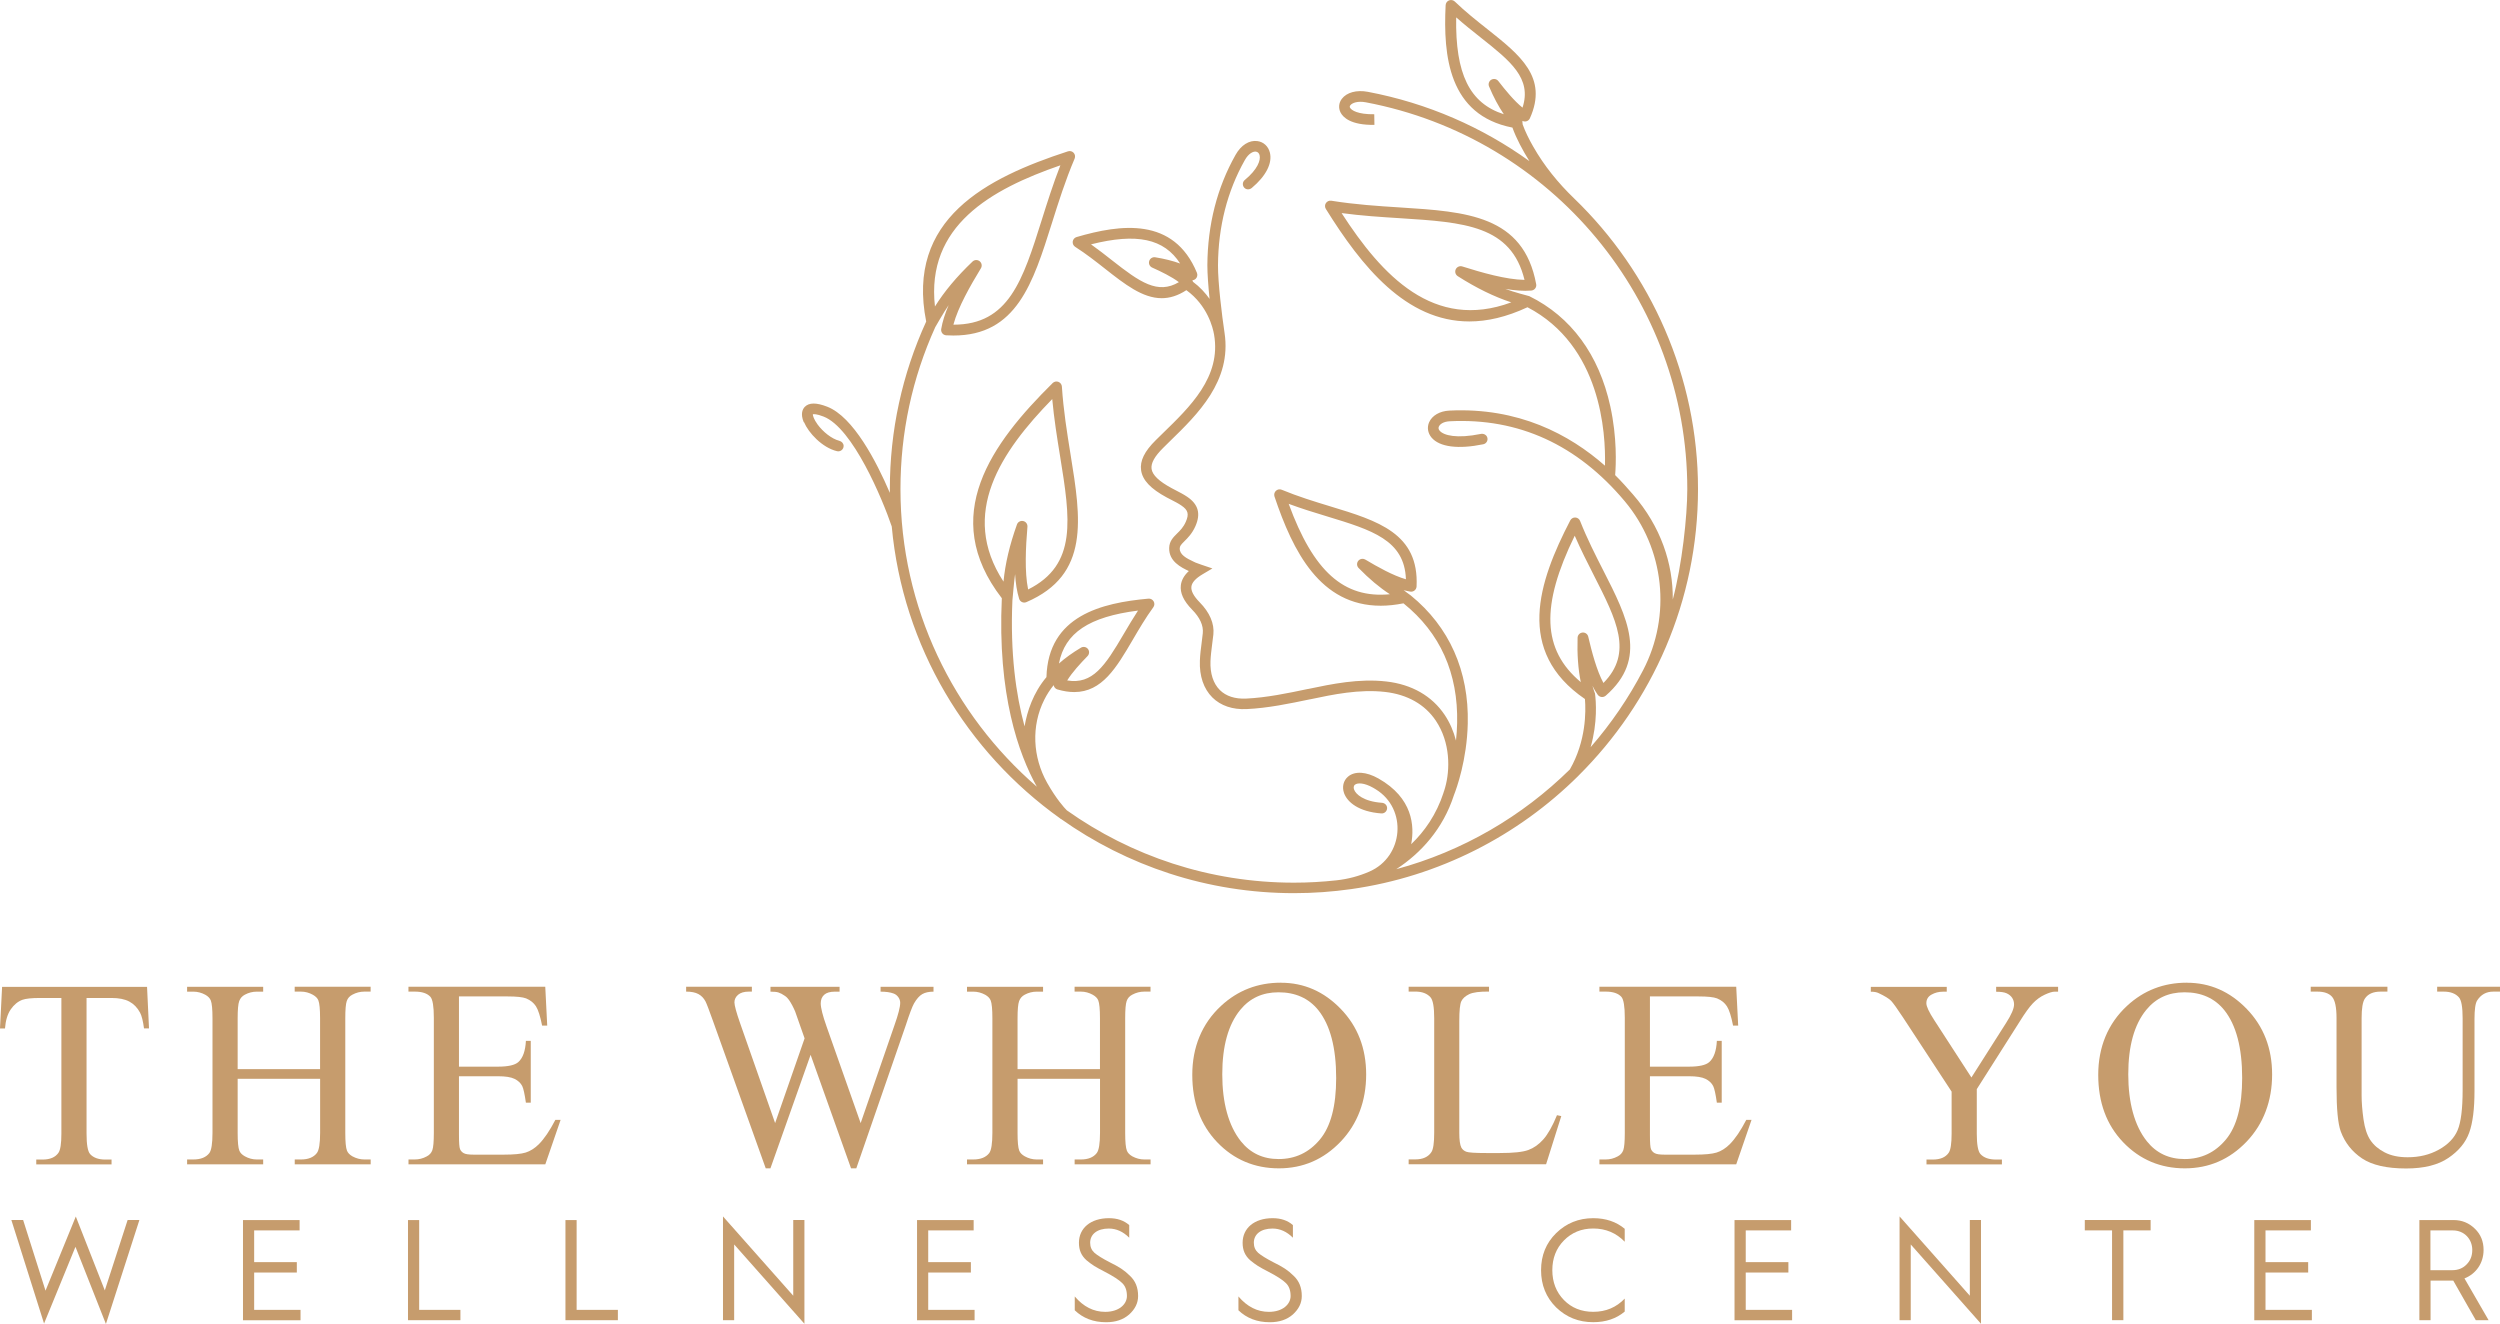
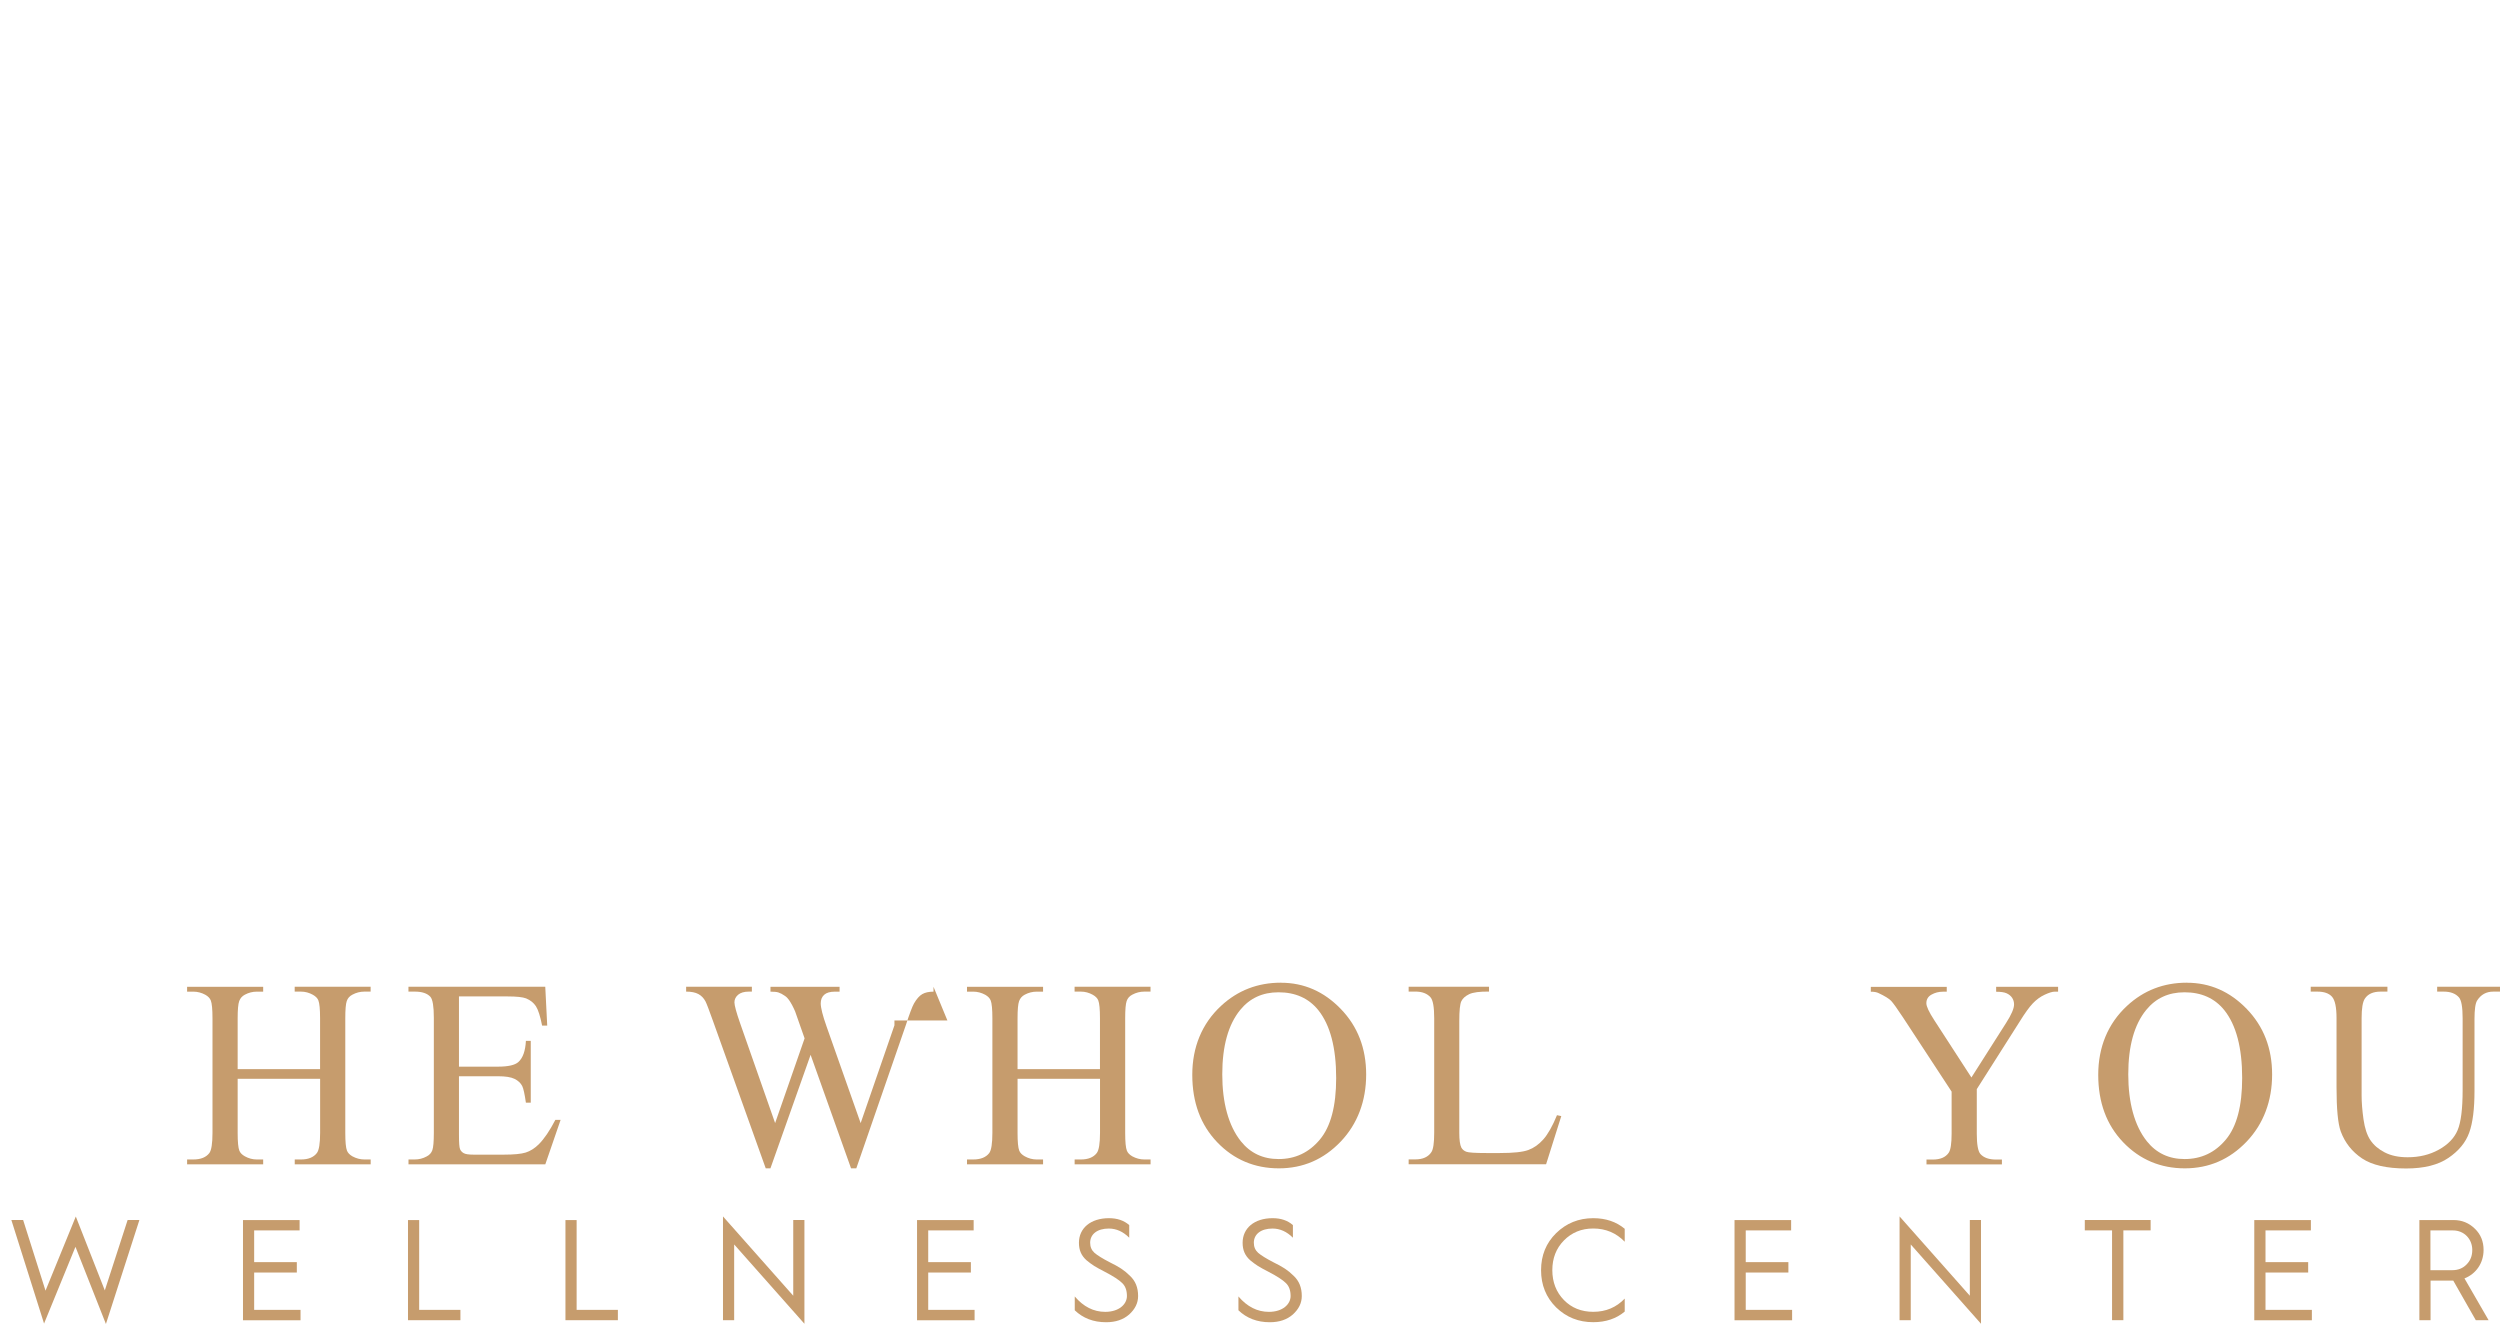
<svg xmlns="http://www.w3.org/2000/svg" id="Layer_2" data-name="Layer 2" viewBox="0 0 586.04 310.36">
  <defs>
    <style> .cls-1 { fill: #c69c6d; stroke-width: 0px; } </style>
  </defs>
  <g id="Layer_2-2" data-name="Layer 2">
    <g>
      <g>
        <g>
          <path class="cls-1" d="M10.34,310.3l-7.68-24.32h2.76l5.25,16.57,7.1-17.38,6.8,17.32,5.35-16.51h2.76l-7.85,24.38-7.14-18.09-7.38,18.03h.01Z" />
          <path class="cls-1" d="M56.96,309.47v-23.47h13.27v2.43h-10.65v7.44h10v2.43h-10v8.76h10.87v2.43h-13.51.01Z" />
          <path class="cls-1" d="M95.64,309.47v-23.47h2.62v21.05h9.67v2.43h-12.29Z" />
          <path class="cls-1" d="M132.55,309.47v-23.47h2.62v21.05h9.67v2.43h-12.29Z" />
          <path class="cls-1" d="M169.48,309.47v-24.32l16.47,18.59v-17.75h2.62v24.32l-16.47-18.59v17.75h-2.62Z" />
          <path class="cls-1" d="M214.97,309.47v-23.47h13.27v2.43h-10.65v7.44h10v2.43h-10v8.76h10.87v2.43h-13.51.01Z" />
          <path class="cls-1" d="M251.94,303.91c2.02,2.39,4.42,3.61,7.14,3.61,3.27,0,5.09-1.82,5.09-3.71,0-1.32-.37-2.33-1.11-3.04-.71-.71-2.09-1.62-4.11-2.66-1.04-.53-1.85-.98-2.43-1.34s-1.18-.81-1.82-1.34c-1.24-1.11-1.78-2.39-1.78-4.11,0-3.4,2.72-5.76,7.04-5.76,1.92,0,3.51.53,4.75,1.62v2.96c-1.44-1.44-3.04-2.15-4.78-2.15-2.72,0-4.38,1.32-4.38,3.33,0,.98.34,1.75,1.01,2.36.71.61,1.89,1.34,3.53,2.19,2.25,1.11,3.43,1.85,4.75,3.16,1.34,1.24,1.95,2.8,1.95,4.78,0,1.65-.71,3.06-2.09,4.32-1.38,1.21-3.16,1.82-5.42,1.82-2.96,0-5.42-.95-7.34-2.8v-3.23h-.02Z" />
          <path class="cls-1" d="M290.31,303.91c2.03,2.39,4.42,3.61,7.14,3.61,3.27,0,5.09-1.82,5.09-3.71,0-1.32-.37-2.33-1.11-3.04-.71-.71-2.09-1.62-4.11-2.66-1.04-.53-1.85-.98-2.43-1.34-.57-.37-1.18-.81-1.82-1.34-1.24-1.11-1.78-2.39-1.78-4.11,0-3.4,2.72-5.76,7.04-5.76,1.92,0,3.51.53,4.75,1.62v2.96c-1.44-1.44-3.04-2.15-4.78-2.15-2.72,0-4.38,1.32-4.38,3.33,0,.98.34,1.75,1.01,2.36.71.61,1.89,1.34,3.53,2.19,2.25,1.11,3.43,1.85,4.75,3.16,1.34,1.24,1.95,2.8,1.95,4.78,0,1.65-.71,3.06-2.09,4.32-1.38,1.21-3.16,1.82-5.42,1.82-2.96,0-5.42-.95-7.34-2.8v-3.23h-.02Z" />
          <path class="cls-1" d="M380.86,288.04v3.04c-1.99-2.05-4.44-3.1-7.38-3.1-2.76,0-5.05.95-6.87,2.8s-2.72,4.18-2.72,6.97.91,5.15,2.72,7,4.11,2.76,6.87,2.76c2.96,0,5.42-1.04,7.38-3.1v3.04c-1.95,1.65-4.42,2.49-7.38,2.49-3.41,0-6.29-1.14-8.7-3.47-2.35-2.33-3.53-5.25-3.53-8.72s1.18-6.37,3.53-8.68c2.39-2.33,5.29-3.51,8.7-3.51,2.96,0,5.42.85,7.38,2.49Z" />
          <path class="cls-1" d="M406.6,309.47v-23.47h13.27v2.43h-10.64v7.44h10v2.43h-10v8.76h10.87v2.43h-13.51Z" />
          <path class="cls-1" d="M445.29,309.47v-24.32l16.47,18.59v-17.75h2.62v24.32l-16.47-18.59v17.75h-2.62Z" />
          <path class="cls-1" d="M495.1,309.47v-21.05h-6.39v-2.43h15.43v2.43h-6.39v21.05h-2.64,0Z" />
          <path class="cls-1" d="M528.44,309.47v-23.47h13.27v2.43h-10.64v7.44h10v2.43h-10v8.76h10.87v2.43h-13.51Z" />
          <path class="cls-1" d="M567.14,309.47v-23.47h8.01c1.95,0,3.61.67,4.99,2.02,1.38,1.32,2.05,3,2.05,4.99,0,3.1-1.79,5.62-4.48,6.67l5.66,9.8h-3l-5.29-9.29h-5.32v9.29h-2.62ZM569.76,297.75h5.11c1.34,0,2.46-.44,3.33-1.34.91-.91,1.34-2.02,1.34-3.4,0-2.59-1.92-4.58-4.52-4.58h-5.29v9.33h.01Z" />
        </g>
        <g>
-           <path class="cls-1" d="M34.47,231.32l.46,9.76h-1.17c-.23-1.72-.53-2.95-.92-3.68-.63-1.19-1.48-2.06-2.53-2.62-1.05-.56-2.44-.84-4.16-.84h-5.86v31.8c0,2.56.28,4.15.83,4.79.78.86,1.97,1.29,3.59,1.29h1.44v1.14H8.5v-1.14h1.47c1.76,0,3.01-.53,3.74-1.6.45-.65.68-2.15.68-4.48v-31.8h-5c-1.94,0-3.33.14-4.14.43-1.06.39-1.97,1.14-2.73,2.24-.76,1.11-1.21,2.6-1.35,4.48H0l.49-9.76h33.98Z" />
          <path class="cls-1" d="M55.7,250.62h19.33v-11.91c0-2.13-.13-3.53-.4-4.2-.2-.51-.63-.95-1.29-1.32-.88-.49-1.81-.74-2.79-.74h-1.47v-1.14h17.8v1.14h-1.47c-.98,0-1.91.24-2.79.71-.65.33-1.1.82-1.33,1.49-.24.67-.35,2.02-.35,4.07v26.85c0,2.11.13,3.5.4,4.17.2.51.62.95,1.26,1.32.9.49,1.84.74,2.82.74h1.47v1.14h-17.8v-1.14h1.47c1.7,0,2.94-.5,3.71-1.5.51-.65.77-2.23.77-4.73v-12.68h-19.33v12.68c0,2.11.13,3.5.4,4.17.2.51.63.95,1.29,1.32.88.49,1.81.74,2.79.74h1.5v1.14h-17.83v-1.14h1.47c1.72,0,2.97-.5,3.74-1.5.49-.65.74-2.23.74-4.73v-26.85c0-2.13-.13-3.53-.4-4.2-.2-.51-.62-.95-1.26-1.32-.9-.49-1.84-.74-2.82-.74h-1.47v-1.14h17.83v1.14h-1.5c-.98,0-1.91.24-2.79.71-.63.33-1.07.82-1.32,1.49s-.37,2.02-.37,4.07v11.91-.02h0Z" />
          <path class="cls-1" d="M107.59,233.59v16.45h9.15c2.37,0,3.96-.36,4.76-1.07,1.06-.94,1.66-2.6,1.78-4.97h1.14v14.49h-1.14c-.29-2.03-.57-3.32-.86-3.9-.37-.72-.97-1.28-1.81-1.69s-2.13-.61-3.87-.61h-9.15v13.72c0,1.84.08,2.96.25,3.36.16.4.45.72.86.95.41.24,1.19.35,2.33.35h7.06c2.35,0,4.06-.16,5.13-.49,1.06-.33,2.09-.97,3.07-1.93,1.27-1.27,2.57-3.18,3.9-5.74h1.23l-3.59,10.43h-32.07v-1.14h1.47c.98,0,1.91-.23,2.79-.71.65-.33,1.1-.82,1.33-1.47s.35-2,.35-4.02v-27.04c0-2.64-.27-4.27-.8-4.88-.74-.82-1.96-1.23-3.68-1.23h-1.47v-1.14h32.07l.46,9.11h-1.2c-.43-2.19-.91-3.69-1.43-4.51s-1.29-1.44-2.32-1.87c-.82-.31-2.26-.46-4.33-.46h-11.42.01Z" />
-           <path class="cls-1" d="M218.83,231.32v1.14c-1.08,0-1.96.19-2.64.58-.67.39-1.32,1.12-1.93,2.18-.41.72-1.05,2.42-1.93,5.12l-11.6,33.54h-1.23l-9.48-26.61-9.42,26.61h-1.1l-12.37-34.56c-.92-2.58-1.5-4.1-1.75-4.57-.41-.78-.97-1.35-1.67-1.73-.71-.38-1.66-.57-2.87-.57v-1.14h15.41v1.14h-.74c-1.08,0-1.91.25-2.49.74-.57.49-.86,1.09-.86,1.78s.45,2.36,1.35,4.94l8.19,23.36,6.91-19.86-1.23-3.5-.98-2.79c-.43-1.02-.91-1.92-1.44-2.7-.27-.39-.59-.72-.98-.98-.51-.37-1.02-.63-1.53-.8-.39-.12-1-.18-1.84-.18v-1.14h16.2v1.14h-1.1c-1.15,0-1.98.25-2.52.74-.53.49-.8,1.16-.8,2,0,1.04.46,2.87,1.38,5.46l7.98,22.62,7.92-22.93c.9-2.54,1.35-4.3,1.35-5.28,0-.47-.15-.91-.44-1.32-.3-.41-.67-.7-1.12-.86-.78-.29-1.79-.43-3.04-.43v-1.14h12.43-.02Z" />
+           <path class="cls-1" d="M218.83,231.32v1.14c-1.08,0-1.96.19-2.64.58-.67.39-1.32,1.12-1.93,2.18-.41.72-1.05,2.42-1.93,5.12l-11.6,33.54h-1.23l-9.48-26.61-9.42,26.61h-1.1l-12.37-34.56c-.92-2.58-1.5-4.1-1.75-4.57-.41-.78-.97-1.35-1.67-1.73-.71-.38-1.66-.57-2.87-.57v-1.14h15.41v1.14h-.74c-1.08,0-1.91.25-2.49.74-.57.49-.86,1.09-.86,1.78s.45,2.36,1.35,4.94l8.19,23.36,6.91-19.86-1.23-3.5-.98-2.79c-.43-1.02-.91-1.92-1.44-2.7-.27-.39-.59-.72-.98-.98-.51-.37-1.02-.63-1.53-.8-.39-.12-1-.18-1.84-.18v-1.14h16.2v1.14h-1.1c-1.15,0-1.98.25-2.52.74-.53.49-.8,1.16-.8,2,0,1.04.46,2.87,1.38,5.46l7.98,22.62,7.92-22.93v-1.14h12.43-.02Z" />
          <path class="cls-1" d="M238.52,250.62h19.33v-11.91c0-2.13-.13-3.53-.4-4.2-.2-.51-.63-.95-1.29-1.32-.88-.49-1.81-.74-2.79-.74h-1.47v-1.14h17.8v1.14h-1.47c-.98,0-1.91.24-2.79.71-.65.33-1.1.82-1.33,1.49-.24.67-.35,2.02-.35,4.07v26.85c0,2.11.13,3.5.4,4.17.2.51.62.95,1.26,1.32.9.49,1.84.74,2.82.74h1.47v1.14h-17.8v-1.14h1.47c1.7,0,2.94-.5,3.71-1.5.51-.65.77-2.23.77-4.73v-12.68h-19.33v12.68c0,2.11.13,3.5.4,4.17.2.51.63.95,1.29,1.32.88.49,1.81.74,2.79.74h1.5v1.14h-17.83v-1.14h1.47c1.72,0,2.97-.5,3.74-1.5.49-.65.74-2.23.74-4.73v-26.85c0-2.13-.13-3.53-.4-4.2-.2-.51-.62-.95-1.26-1.32-.9-.49-1.84-.74-2.82-.74h-1.47v-1.14h17.83v1.14h-1.5c-.98,0-1.91.24-2.79.71-.63.33-1.07.82-1.32,1.49s-.37,2.02-.37,4.07v11.91-.02h-.01Z" />
          <path class="cls-1" d="M300.27,230.37c5.4,0,10.08,2.05,14.04,6.15,3.96,4.1,5.94,9.22,5.94,15.36s-1.99,11.57-5.98,15.74c-3.99,4.17-8.82,6.26-14.49,6.26s-10.54-2.04-14.44-6.11c-3.9-4.07-5.85-9.34-5.85-15.81s2.25-12,6.75-16.17c3.91-3.62,8.58-5.43,14.02-5.43h.01ZM299.68,232.61c-3.72,0-6.71,1.38-8.96,4.14-2.8,3.44-4.2,8.47-4.2,15.1s1.45,12.02,4.36,15.68c2.23,2.78,5.18,4.17,8.84,4.17,3.91,0,7.13-1.52,9.68-4.57,2.55-3.05,3.82-7.86,3.82-14.42,0-7.12-1.4-12.43-4.2-15.93-2.25-2.78-5.36-4.17-9.33-4.17h0Z" />
          <path class="cls-1" d="M364.98,261.42l1.01.21-3.56,11.29h-32.22v-1.14h1.57c1.76,0,3.02-.57,3.77-1.72.43-.65.65-2.17.65-4.54v-26.85c0-2.6-.29-4.22-.86-4.88-.8-.9-1.99-1.35-3.56-1.35h-1.57v-1.14h18.84v1.14c-2.21-.02-3.76.18-4.65.61s-1.5.97-1.83,1.63c-.33.65-.49,2.22-.49,4.7v26.15c0,1.7.16,2.86.49,3.5.25.43.62.75,1.14.95.51.21,2.11.31,4.79.31h3.04c3.19,0,5.43-.23,6.72-.71,1.29-.47,2.47-1.3,3.53-2.5s2.13-3.08,3.19-5.66h0Z" />
-           <path class="cls-1" d="M386.77,233.59v16.45h9.15c2.37,0,3.96-.36,4.76-1.07,1.06-.94,1.66-2.6,1.78-4.97h1.14v14.49h-1.14c-.29-2.03-.57-3.32-.86-3.9-.37-.72-.97-1.28-1.81-1.69s-2.13-.61-3.87-.61h-9.15v13.72c0,1.84.08,2.96.25,3.36.16.4.45.72.86.95.41.24,1.19.35,2.33.35h7.06c2.35,0,4.06-.16,5.12-.49s2.09-.97,3.07-1.93c1.27-1.27,2.57-3.18,3.9-5.74h1.23l-3.59,10.43h-32.07v-1.14h1.47c.98,0,1.91-.23,2.79-.71.65-.33,1.1-.82,1.34-1.47.23-.65.35-2,.35-4.02v-27.04c0-2.64-.27-4.27-.8-4.88-.74-.82-1.96-1.23-3.68-1.23h-1.47v-1.14h32.07l.46,9.11h-1.2c-.43-2.19-.91-3.69-1.43-4.51s-1.29-1.44-2.32-1.87c-.82-.31-2.26-.46-4.33-.46h-11.42,0Z" />
          <path class="cls-1" d="M467.93,231.32h14.52v1.14h-.8c-.53,0-1.31.24-2.33.71s-1.95,1.15-2.79,2.03-1.87,2.31-3.1,4.3l-10.04,15.81v10.43c0,2.56.29,4.15.86,4.79.78.86,2,1.29,3.68,1.29h1.35v1.14h-17.68v-1.14h1.47c1.76,0,3.01-.53,3.74-1.6.45-.65.68-2.15.68-4.48v-9.85l-11.42-17.43c-1.35-2.05-2.27-3.32-2.75-3.84-.48-.51-1.48-1.13-2.99-1.84-.41-.2-1-.31-1.78-.31v-1.14h17.8v1.14h-.92c-.96,0-1.85.23-2.65.68-.81.45-1.21,1.12-1.21,2.03,0,.74.62,2.07,1.87,3.99l8.69,13.41,8.16-12.83c1.23-1.92,1.84-3.35,1.84-4.3,0-.57-.15-1.08-.44-1.53-.3-.45-.72-.8-1.27-1.06s-1.38-.38-2.49-.38v-1.16h0Z" />
          <path class="cls-1" d="M512.64,230.37c5.4,0,10.08,2.05,14.04,6.15,3.96,4.1,5.94,9.22,5.94,15.36s-1.99,11.57-5.98,15.74-8.82,6.26-14.49,6.26-10.54-2.04-14.44-6.11c-3.9-4.07-5.85-9.34-5.85-15.81s2.25-12,6.75-16.17c3.91-3.62,8.58-5.43,14.03-5.43h0ZM512.06,232.61c-3.72,0-6.71,1.38-8.96,4.14-2.8,3.44-4.2,8.47-4.2,15.1s1.45,12.02,4.36,15.68c2.23,2.78,5.18,4.17,8.84,4.17,3.91,0,7.14-1.52,9.68-4.57,2.55-3.05,3.82-7.86,3.82-14.42,0-7.12-1.4-12.43-4.2-15.93-2.25-2.78-5.36-4.17-9.33-4.17h0Z" />
          <path class="cls-1" d="M571.31,232.45v-1.14h14.73v1.14h-1.57c-1.64,0-2.89.69-3.77,2.06-.43.63-.64,2.11-.64,4.42v16.88c0,4.17-.41,7.41-1.24,9.71s-2.46,4.28-4.88,5.92c-2.42,1.65-5.72,2.47-9.9,2.47-4.54,0-7.99-.79-10.34-2.36-2.35-1.58-4.02-3.69-5-6.35-.65-1.82-.98-5.24-.98-10.25v-16.27c0-2.56-.35-4.23-1.06-5.03s-1.85-1.2-3.42-1.2h-1.57v-1.14h17.98v1.14h-1.6c-1.72,0-2.95.54-3.68,1.63-.51.74-.77,2.27-.77,4.6v18.14c0,1.62.15,3.47.44,5.56.3,2.09.83,3.71,1.61,4.88.78,1.17,1.9,2.13,3.36,2.88,1.46.76,3.26,1.14,5.39,1.14,2.72,0,5.16-.59,7.3-1.78,2.15-1.19,3.62-2.71,4.4-4.56.79-1.85,1.18-4.99,1.18-9.41v-16.85c0-2.6-.29-4.22-.86-4.88-.8-.9-1.99-1.35-3.56-1.35h-1.57.02Z" />
        </g>
      </g>
-       <path class="cls-1" d="M188.48,98.97c1.05,2.49,4.24,5.96,7.74,6.8.79.18,1.54-.42,1.54-1.23,0-.58-.44-1.07-1.01-1.21-1.86-.48-3.87-2.16-5.09-3.82-.89-1.22-1.13-2.09-1.12-2.4.2-.04.89-.1,2.52.54,6.86,2.67,13.81,19.36,15.98,25.76,2.59,28.18,17.58,52.82,39.45,68.42.09.08.15.14.18.16l.02-.03c15.45,10.96,34.32,17.41,54.66,17.41,4.54,0,9.01-.33,13.39-.95h0c20.62-2.93,39.12-12.53,53.24-26.54h0s.01,0,.01-.02c17.31-17.17,28.05-40.96,28.05-67.21s-11-50.74-29.03-68.13c-3.74-3.6-7.04-7.65-9.6-12.16-.99-1.72-1.87-3.51-2.47-5.18-.06-.27-.05-.58-.06-.85.3.16.66.19.98.09.34-.11.62-.36.77-.69,4.32-9.59-2.31-14.83-9.98-20.91-2.52-2-5.13-4.06-7.62-6.46-.36-.34-.88-.45-1.35-.27-.46.18-.77.62-.8,1.12-.59,11.88.7,25.77,15.66,28.7.92,2.59,2.44,5.39,3.98,7.86-11.01-7.93-23.85-13.59-37.89-16.25-2.62-.49-4.95.14-6.09,1.66-.72.95-.82,2.14-.29,3.19.57,1.12,2.38,2.99,7.94,2.9l-.04-2.49c-3.84.06-5.38-.94-5.68-1.54-.07-.14-.12-.31.07-.56.44-.58,1.76-1.05,3.63-.7,43.67,8.27,75.36,46.41,75.36,90.69,0,6.37-1.24,17.8-3.4,25.86.08-8.39-2.8-17.12-9.33-24.62-1.28-1.47-2.64-3.02-4.18-4.54.2-2.44.47-8.81-1.14-16.14-2.65-12.08-9.2-21-18.99-25.81,0,0-3.78-.98-5.62-1.7,2.18.37,4.26.54,6.09.39.36-.03.69-.21.91-.49.22-.29.31-.65.24-1-2.98-16.15-16.36-17-31.85-17.99-5.22-.33-10.61-.68-16.18-1.58-.49-.08-.98.14-1.26.55s-.28.95-.02,1.37c8.4,13.51,18.8,26.38,33.64,26.38,4.17,0,8.7-1.03,13.63-3.33,17.24,9.01,18.38,29.48,18.16,37.14-8.32-7.33-20.3-13.72-36.51-12.91-2.21.11-4.02,1.16-4.71,2.74-.52,1.19-.31,2.53.56,3.57,1.87,2.23,6.26,2.79,12.14,1.58.72-.15,1.17-.89.93-1.61-.2-.62-.88-.95-1.52-.81-5.65,1.15-8.71.35-9.64-.76-.27-.32-.33-.63-.18-.97.23-.53,1.03-1.17,2.55-1.24,16.1-.81,29.89,5.49,40.99,18.71.01.02.03.04.05.06,9.31,11.11,10.97,26.75,4.27,39.61-3.38,6.5-7.52,12.54-12.29,18.02,1.67-5.81,1.26-10.84,1.03-12.57,0,0-.45-1.2-.6-1.81.38.76.79,1.46,1.23,2.08.21.29.53.49.89.53.35.05.71-.07.99-.3,9.96-8.7,5.09-18.26-.55-29.32-1.88-3.69-3.82-7.5-5.46-11.65-.18-.46-.62-.78-1.11-.8-.49-.03-.96.24-1.19.68-7.5,14.44-12.92,30.68,3.44,41.87.24,2.93.28,9.86-3.53,16.5-11.17,11-25.13,19.19-40.7,23.39,5.77-3.75,10.98-9.46,13.52-17.36.62-1.57,3.04-8.25,3.24-16.75.3-12.34-4.32-22.7-13.36-30.06-.28-.23-1.43-1.01-1.66-1.24.53.14,1.05.26,1.55.34.35.06.72-.04,1-.27.28-.23.45-.56.47-.92.61-12.45-9.03-15.39-20.21-18.79-3.71-1.13-7.55-2.3-11.41-3.9-.46-.19-.99-.09-1.35.25s-.49.86-.34,1.33c4.33,12.89,10.71,25.61,24.91,25.61,1.67,0,3.44-.19,5.33-.56,8.6,6.92,12.84,16.36,12.58,28.08-.03,1.42-.13,2.78-.27,4.09-.56-2.18-1.45-4.23-2.65-6.02-2.98-4.44-7.71-7.15-13.67-7.83-6.45-.74-12.78.59-18.37,1.76h-.05c-4.75,1-9.64,2.02-14.46,2.25-2.58.12-4.71-.57-6.15-2-1.55-1.54-2.31-3.88-2.2-6.78.05-1.3.22-2.58.39-3.95.1-.76.2-1.55.29-2.33.25-2.52-.86-5.13-3.22-7.52-1.41-1.44-2.07-2.68-1.93-3.69.12-.95,1-1.91,2.59-2.86l2.33-1.38-2.57-.87c-.53-.18-1.2-.42-1.35-.49l-.39-.18c-1.85-.86-3.39-1.7-3.35-3.17.02-.55.29-.86,1.1-1.67.76-.75,1.81-1.78,2.58-3.53,1.29-2.93.68-5.12-1.93-6.89-.85-.57-1.74-1.03-2.61-1.48-.35-.18-.69-.36-1.03-.54-2.97-1.6-4.51-3.08-4.71-4.51-.19-1.33.71-2.95,2.75-4.96.51-.5,1.03-1.01,1.56-1.54,6.46-6.28,14.5-14.1,12.8-25.36-.63-4.19-1.56-11.86-1.54-15.87.06-9.07,2.17-17.36,6.29-24.66.9-1.6,1.97-2.07,2.6-1.99.43.06.74.36.86.84.3,1.17-.47,3.34-3.48,5.82-.56.46-.6,1.32-.06,1.85.47.46,1.22.43,1.72,0,3.31-2.77,4.87-5.8,4.23-8.3-.37-1.47-1.5-2.5-2.94-2.68-1.91-.25-3.82.95-5.1,3.23-4.33,7.67-6.55,16.37-6.61,25.87,0,2.03.22,4.95.52,7.9-1-1.41-2.28-2.82-3.89-4.01,0,0-.08-.24-.14-.35.27-.02.53-.13.74-.32.4-.36.53-.93.33-1.43-5.43-13.16-17.93-11.4-28.22-8.39-.48.14-.83.55-.9,1.04s.15.98.57,1.25c2.55,1.63,4.84,3.43,7.05,5.17,4.58,3.6,8.75,6.87,13.24,6.87,1.85,0,3.76-.56,5.78-1.88,4.96,3.59,6.21,8.8,6.49,10.39,1.74,9.96-5.7,17.01-12.07,23.21-.53.52-1.06,1.03-1.57,1.54-2.68,2.64-3.78,4.89-3.46,7.09.33,2.3,2.23,4.32,5.99,6.35.36.2.72.38,1.08.56.84.43,1.64.84,2.36,1.33,1.59,1.08,1.85,2,1.05,3.82-.58,1.31-1.33,2.05-2.06,2.76-.88.88-1.8,1.78-1.84,3.38-.09,3.12,2.77,4.55,4.61,5.41-1.09,1-1.71,2.09-1.87,3.29-.23,1.82.62,3.7,2.63,5.75,1.85,1.88,2.69,3.74,2.51,5.53-.08.75-.18,1.52-.27,2.26-.18,1.35-.36,2.76-.41,4.17-.14,3.62.88,6.6,2.93,8.64,1.95,1.93,4.73,2.87,8.02,2.72,5.01-.23,10.02-1.28,14.85-2.29h.05c5.4-1.14,11.52-2.42,17.57-1.73,5.22.6,9.33,2.92,11.89,6.74,3.43,5.13,3.37,11.47,2.17,15.7-.08.27-.16.53-.24.79-.08.2-.13.31-.13.32h.03c-1.7,5.23-4.51,9.18-7.61,12.14.81-4.26.39-10.84-7.67-15.4-2.87-1.62-5.54-1.79-7.13-.44-1.1.93-1.45,2.41-.93,3.88.76,2.11,3.44,4.37,8.74,4.75.77.06,1.43-.6,1.34-1.4-.07-.6-.59-1.05-1.19-1.09-4.36-.31-6.17-2.05-6.54-3.1-.1-.28-.21-.79.18-1.13.61-.51,2.18-.49,4.3.71.21.12.41.24.6.36,7.45,4.57,6.55,15.77-1.47,19.27l-.06.03c-2.44,1.06-5.02,1.74-7.67,2.03-3.28.36-6.61.55-9.99.55-19.81,0-38.18-6.28-53.24-16.96-.61-.62-2.47-2.66-4.61-6.45-3.38-6.01-3.77-13.33-.66-19.49.58-1.17,1.31-2.31,2.19-3.4.02.12.05.23.11.34.16.32.44.57.79.67,1.43.42,2.73.61,3.93.61,6.53,0,9.9-5.75,13.71-12.25,1.47-2.51,2.99-5.11,4.83-7.64.29-.4.32-.94.07-1.37s-.73-.69-1.22-.64c-10.94.99-23.51,3.98-23.91,18.4-3.13,3.71-4.52,8.01-5.13,11.54-2.02-7.41-3.39-17.13-2.85-29.53.1-.93.36-4.29.63-6.16.13,2.12.42,4.1.95,5.79.11.34.35.62.68.77s.7.15,1.03,0c14.9-6.41,12.79-19.48,10.34-34.61-.82-5.09-1.67-10.36-2.03-15.91-.03-.5-.35-.93-.82-1.11-.46-.18-.99-.07-1.34.28-14.28,14.13-26.81,31.16-11.92,50.44-1.05,22.59,3.94,36.54,8.21,44.19-19.57-16.93-31.97-41.93-31.97-69.76,0-13.25,2.75-26.03,8.16-37.98,0,0,2.06-3.61,3.14-5.16-.84,1.96-1.46,3.86-1.75,5.61-.06.35.04.72.26,1s.56.45.92.47c.57.03,1.13.05,1.68.05,14.8,0,18.65-12.25,23.09-26.35,1.55-4.92,3.15-10.01,5.33-15.13.19-.46.1-.99-.23-1.35-.34-.37-.85-.5-1.33-.35-19.15,6.24-38.02,15.87-33.24,39.9-5.65,12.36-8.52,25.57-8.52,39.29v.87c-3.13-7.31-8.55-17.82-14.69-20.2-2.54-.99-4.26-.98-5.25.04-.46.48-1.1,1.57-.24,3.61l.05-.02h.01ZM219.17,71.86c-2.13-18.91,13.11-27.48,29.4-33.11-1.7,4.35-3.05,8.63-4.36,12.79-4.46,14.18-7.74,24.57-20.68,24.57h-.04c1.09-4.1,3.97-9.14,6.45-13.22.33-.54.21-1.25-.29-1.65s-1.21-.37-1.67.07c-3.7,3.53-6.61,7-8.82,10.55h.01ZM235.23,136.33c-10.39-15.95-.61-30.44,11.43-42.78.43,4.65,1.14,9.08,1.84,13.38,2.37,14.69,4.11,25.45-7.49,31.25-.86-4.15-.56-9.95-.16-14.7.05-.63-.37-1.21-1-1.34-.62-.13-1.25.21-1.46.81-1.72,4.81-2.76,9.22-3.15,13.38h0ZM255.03,152.13c-.39-.5-1.1-.63-1.64-.3-1.98,1.18-3.69,2.41-5.16,3.71,1.39-7.19,7.06-10.95,18.54-12.41-1.22,1.87-2.31,3.73-3.38,5.54-4.37,7.46-7.28,11.83-13.22,10.84,1.16-1.9,3.1-4,4.77-5.71.44-.46.48-1.17.09-1.67h0ZM276.67,61.78c-1.76-.63-3.7-1.12-5.86-1.47-.63-.11-1.24.28-1.42.89-.18.61.11,1.26.69,1.52,2.09.94,4.55,2.13,6.27,3.42-4.96,2.94-9.12.03-15.66-5.11-1.58-1.24-3.2-2.52-4.94-3.75,10.73-2.7,17.12-1.36,20.91,4.51h.01ZM320.04,131.18c-.55-.33-1.25-.2-1.65.3-.39.5-.36,1.21.09,1.67,2.46,2.53,4.88,4.56,7.33,6.15-10.82,1.04-17.93-5.36-23.72-21.19,3.08,1.14,6.1,2.07,9.05,2.96,10.44,3.18,18.12,5.52,18.43,14.72-2.98-.85-6.59-2.87-9.52-4.62h0ZM354.26,70.88c-18.14,6.72-30.28-6.23-39.77-20.93,4.7.63,9.25.92,13.67,1.2,15.06.96,26.09,1.67,29.21,14.46-4.3-.07-9.97-1.69-14.59-3.15-.61-.19-1.26.1-1.53.67-.27.58-.07,1.26.47,1.61,4.38,2.79,8.52,4.82,12.55,6.14h-.01ZM356.91,25.24c-1.95-1.57-4.02-4.09-5.68-6.24-.25-.32-.62-.49-1-.49-.22,0-.44.06-.64.17-.55.32-.78,1-.53,1.59,1.04,2.48,2.19,4.63,3.46,6.51-8.04-2.57-11.39-9.47-11.17-22.71,1.92,1.7,3.86,3.23,5.75,4.73,6.93,5.49,12.06,9.55,9.8,16.44h.01ZM372.31,149.25c-.14-.62-.73-1.04-1.36-.97-.63.06-1.12.58-1.14,1.22-.12,3.84.12,7.28.75,10.4-9.06-7.59-9.44-17.9-1.42-34.32,1.42,3.27,2.98,6.32,4.49,9.3,5.32,10.44,9.24,18.12,2.24,25.22-1.58-2.93-2.72-7.26-3.56-10.85h0Z" />
    </g>
  </g>
</svg>